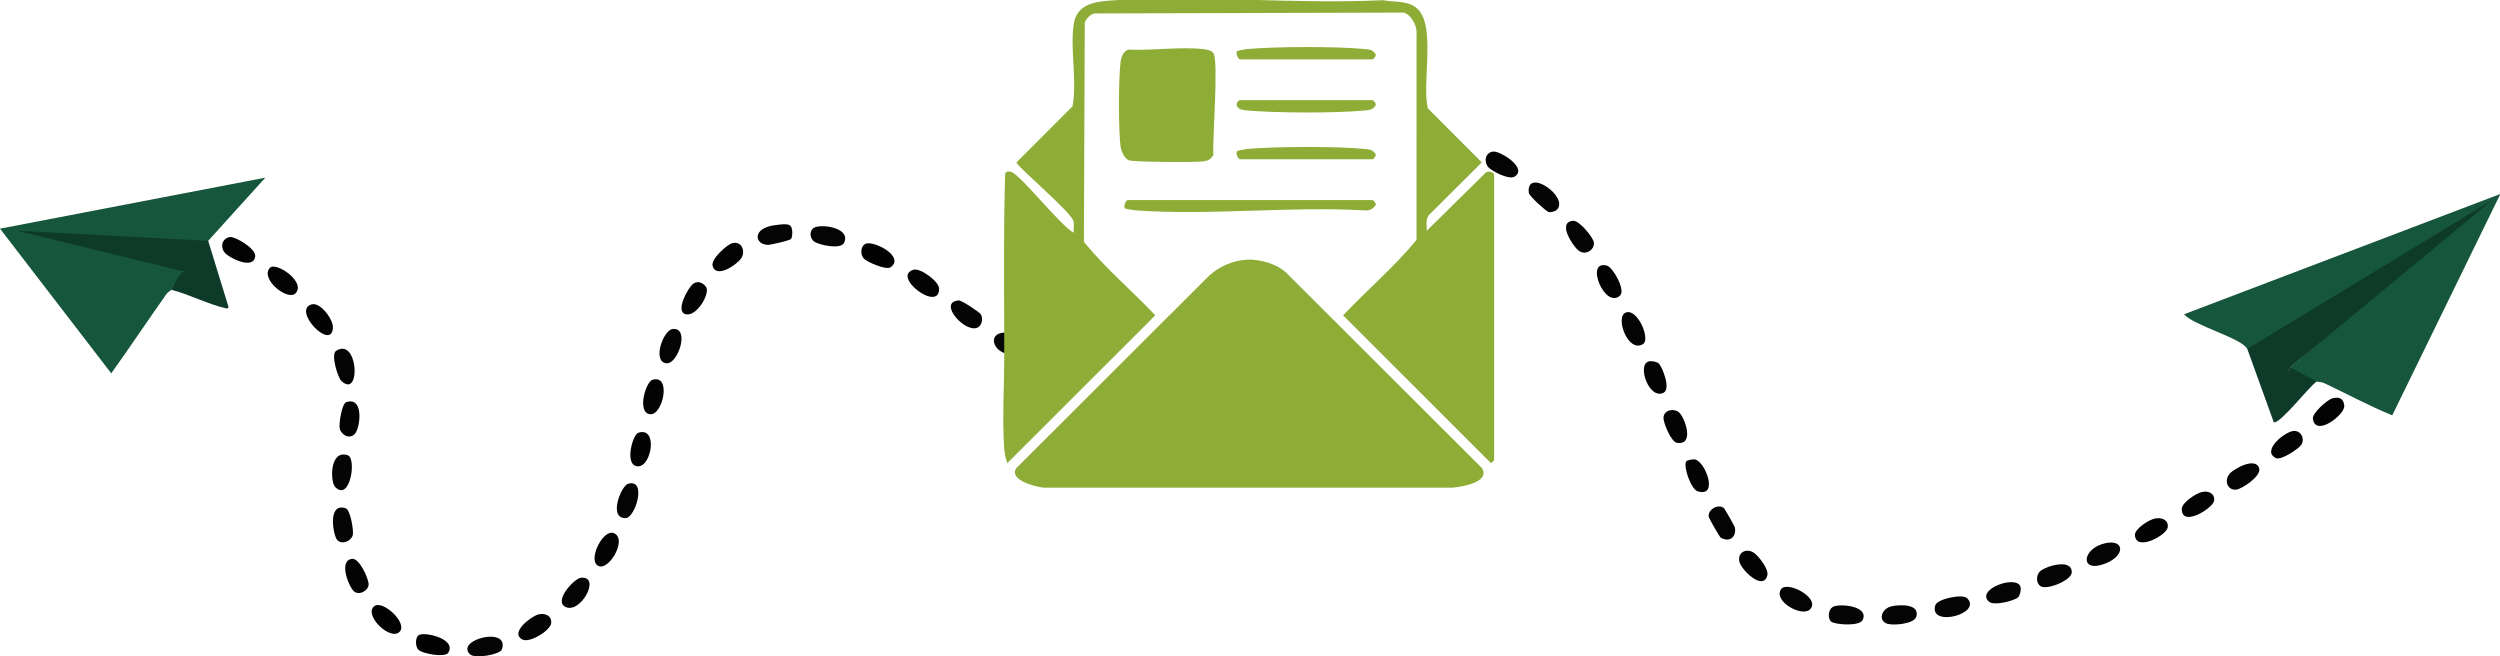
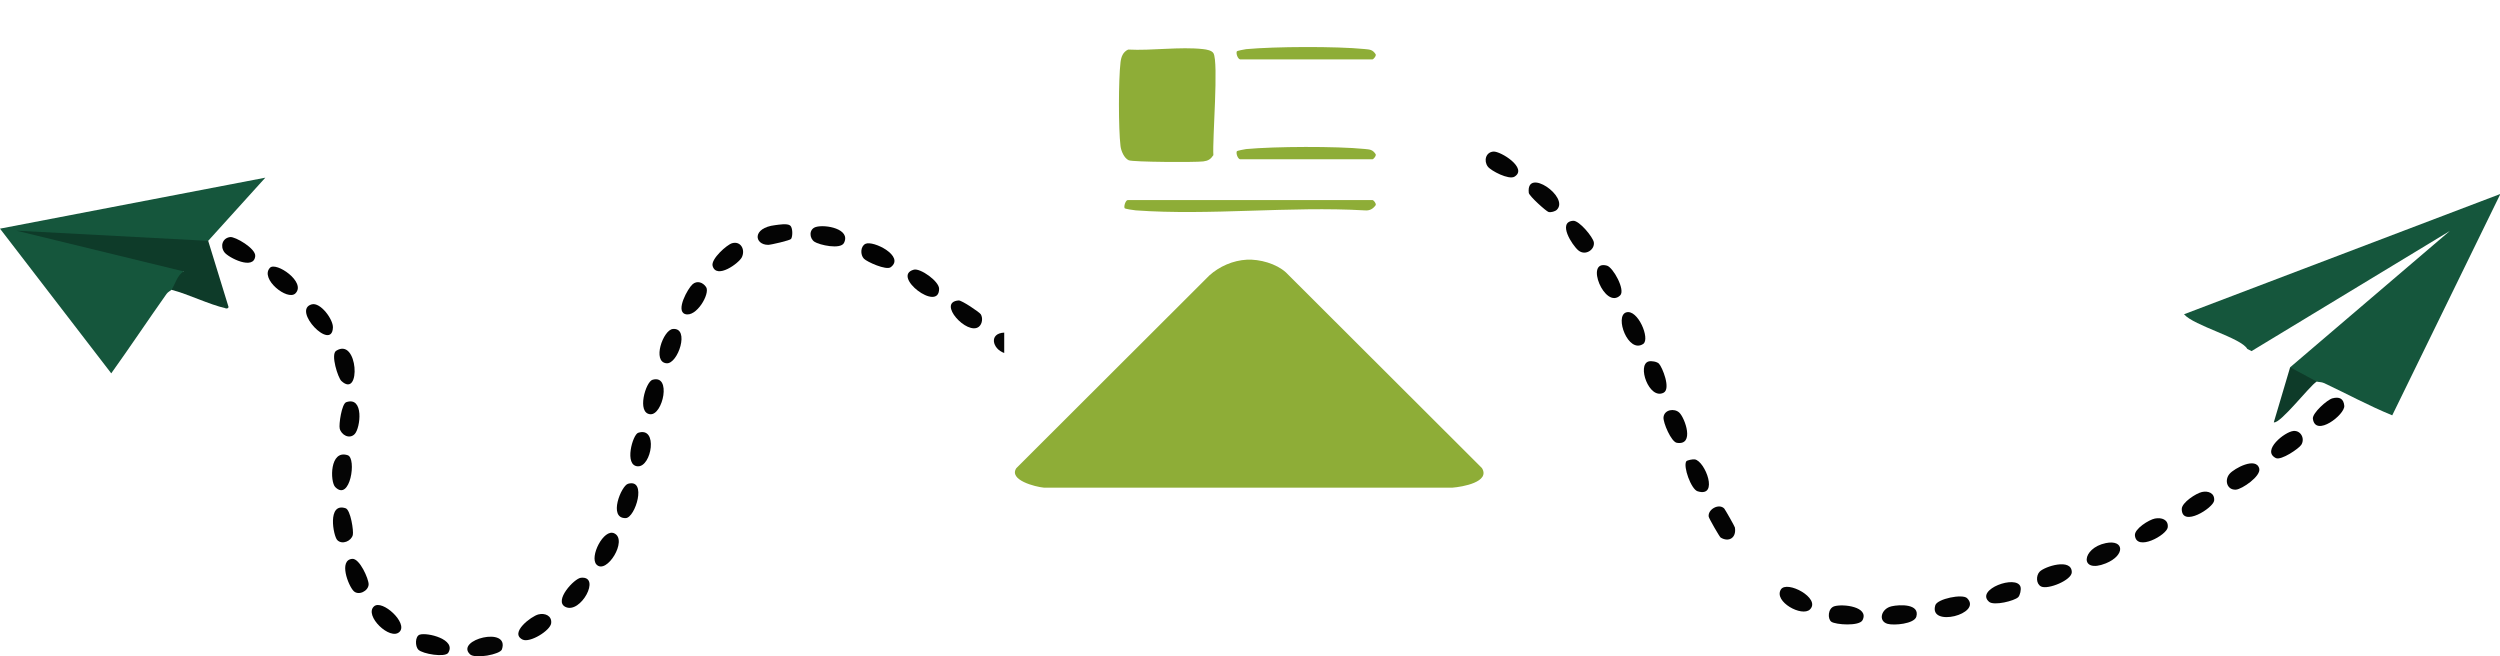
<svg xmlns="http://www.w3.org/2000/svg" width="918" height="241" viewBox="0 0 918 241">
  <g id="Gruppo">
    <g id="g1">
      <path id="Percorso" fill="#8ead37" stroke="none" d="M 457.81 95.36 C 462.59 95.12 468.63 96.8 472.19 100.03 L 544.17 171.88 C 547.31 176.98 537.03 178.79 533.3 179.07 L 383.34 179.07 C 380.11 178.77 370.28 176.25 373.21 171.89 L 444.07 101.15 C 447.77 97.81 452.81 95.61 457.82 95.36 Z" />
-       <path id="path1" fill="#8ead37" stroke="none" d="M 368.75 122.13 C 368.7 102.67 368.49 83.16 369.1 63.71 C 369.7 62.85 370.28 62.82 371.25 63.09 C 374.65 64.03 389.38 82.86 394.23 85.45 C 394.14 84.13 394.47 82.62 394.23 81.35 C 393.54 77.88 373.27 61.13 373.27 59.62 L 393.85 39.02 C 395.56 29.61 392.87 17.9 394.29 8.76 C 395.5 0.93 403.22 0.46 409.58 0.07 C 441.62 -1.87 475.59 1.62 507.83 0.07 C 512.21 0.95 517.67 0.01 520.92 3.67 C 527.11 10.64 522.11 30.64 524.29 39.77 L 544.12 59.63 L 524.61 79.06 C 523.4 80.69 523.97 82.82 523.91 84.72 L 545.23 63.72 C 546.02 62.46 548.64 63.15 548.64 64.13 L 548.64 168.96 C 548.64 169.05 547.55 170.46 547.14 169.72 L 493.19 115.8 C 502.01 106.46 512.1 97.92 520.14 88.08 L 520.16 11.72 C 520.14 9.1 518.03 5.15 515.27 4.62 L 401.7 4.94 C 400.14 5.55 398.94 6.75 398.33 8.31 L 398.01 88.82 C 405.8 98.42 415.64 106.7 424.21 115.79 L 369.88 170.07 C 369.26 168.34 368.86 166.34 368.73 164.49 C 367.98 153.47 368.8 140.87 368.76 129.64 C 367.28 127.17 367.29 124.63 368.76 122.15 Z" />
      <path id="path2" fill="#8ead37" stroke="none" d="M 414.24 18.2 C 422.95 18.66 433.34 17.08 441.84 18.04 C 443 18.17 444.97 18.5 445.58 19.54 C 447.53 22.84 445.16 51.18 445.55 56.97 C 444.56 58.47 443.64 59.04 441.86 59.27 C 438.96 59.65 415.98 59.52 414.48 58.85 C 412.78 58.08 411.67 55.45 411.45 53.64 C 410.68 47.16 410.69 29.4 411.45 22.91 C 411.68 20.94 412.32 19.09 414.24 18.21 Z" />
      <path id="path3" fill="#8ead37" stroke="none" d="M 504.04 73.46 C 504.44 73.57 505.38 74.68 505.16 75.32 C 504.13 76.77 502.89 77.43 501.09 77.25 C 473.69 75.67 444.22 79.2 417.07 77.25 C 416.31 77.2 413.15 76.71 412.98 76.46 C 412.56 75.82 413.34 73.47 414.1 73.47 L 504.04 73.47 Z" />
      <path id="path4" fill="#8ead37" stroke="none" d="M 455.32 21.8 C 454.41 21.54 453.77 19.45 454.2 18.81 C 454.3 18.67 457.03 18.1 457.56 18.05 C 468.08 17.07 490.64 16.97 501.08 18.01 C 502.95 18.2 504 18.16 505.15 19.94 C 505.43 20.58 504.26 21.8 504.03 21.8 L 455.31 21.8 Z" />
-       <path id="path5" fill="#8ead37" stroke="none" d="M 504.04 36.78 C 504.44 36.89 505.38 38 505.16 38.64 C 504 40.41 502.96 40.38 501.09 40.57 C 490.65 41.61 468.09 41.51 457.57 40.53 C 452.38 40.05 454.24 36.78 455.33 36.78 L 504.05 36.78 Z" />
      <path id="path6" fill="#8ead37" stroke="none" d="M 455.32 58.49 C 454.41 58.23 453.77 56.14 454.2 55.5 C 454.3 55.36 457.03 54.79 457.56 54.74 C 468.08 53.76 490.64 53.66 501.08 54.7 C 502.95 54.89 504 54.85 505.15 56.63 C 505.43 57.27 504.26 58.49 504.03 58.49 L 455.31 58.49 Z" />
    </g>
    <g id="g2">
      <path id="path7" fill="#15563c" stroke="none" d="M 899.57 84.81 L 826.76 128.93 L 825.2 128.12 C 822.94 124.04 805.66 119.64 801.97 115.4 L 918.14 71.22 L 878.43 152.51 C 869.9 149.03 861.77 144.6 853.44 140.68 C 852.43 140.2 851.17 140.33 850.69 140.1 C 848.45 141.58 841.17 137.46 840.95 134.86" />
-       <path id="path8" fill="#0e3b29" stroke="none" d="M 825.2 128.12 L 915.14 73.47 L 840.95 134.86 L 837.39 152.08 L 834.94 155.08 L 825.2 128.12 Z" />
      <path id="path9" fill="#0e3b29" stroke="none" d="M 850.68 140.1 C 847.95 141.87 837.27 155.74 834.94 155.08 L 840.94 134.86" />
    </g>
    <g id="g3">
      <path id="path10" fill="#15563c" stroke="none" d="M 62.96 106.41 C 62.75 106.71 61.71 107.13 61.15 107.93 C 54.31 117.6 47.74 127.46 40.85 137.09 L 0 83.96 L 97.43 65.24 L 76.44 88.44 L 75.84 89.91 L 22.11 87.06 L 66.92 98 L 67.45 99.67 C 67.35 101.97 65.53 106.61 62.95 106.41 Z" />
      <path id="path11" fill="#0e3b29" stroke="none" d="M 76.45 88.44 L 83.94 112.78 C 83.27 114.07 82.11 112.49 81.7 112.4 C 76.33 109.62 71.52 105.99 67.27 101.51 L 67.46 99.67 L 6 84.7 L 76.45 88.44 Z" />
      <path id="path12" fill="#0e3b29" stroke="none" d="M 82.98 113.23 C 76.53 111.74 69.34 108.07 62.96 106.41 C 64.28 104.55 65.04 101.02 67.46 99.67 L 82.99 113.23 Z" />
    </g>
    <path id="path13" fill="#040404" stroke="none" d="M 748.95 209.93 C 750.79 208 760.76 204.82 760.76 210.11 C 760.76 213.04 752 216.6 749.5 215.36 C 747.61 214.42 747.59 211.35 748.95 209.93 Z" />
    <path id="path14" fill="#050505" stroke="none" d="M 571.68 77.02 C 571.07 77.63 569.51 78.07 568.65 77.85 C 567.79 77.63 561.49 71.97 561.37 70.82 C 560.3 61.21 576.4 72.31 571.68 77.02 Z" />
    <path id="path15" fill="#030303" stroke="none" d="M 856.49 146.26 C 859.01 145.61 860.58 146.33 860.82 149.01 C 861.11 152.24 850.22 160.68 849.29 153.77 C 849.01 151.73 854.54 146.76 856.49 146.26 Z" />
    <path id="path16" fill="#040404" stroke="none" d="M 722.33 219.66 C 728.09 225.46 708.09 230.55 710.65 222.24 C 711.38 219.88 720.65 217.97 722.33 219.66 Z" />
    <path id="path17" fill="#040404" stroke="none" d="M 579.58 91.95 C 577.34 90.1 571.76 81.53 577.65 81.07 C 579.89 80.9 584.98 87.1 585.26 88.99 C 585.66 91.68 582.15 94.07 579.58 91.95 Z" />
    <path id="path18" fill="#030303" stroke="none" d="M 197.68 225.62 C 200.07 225.01 202.67 226.06 202.4 228.8 C 202.13 231.54 194.54 236.18 191.88 234.85 C 186.96 232.4 195.1 226.28 197.68 225.62 Z" />
    <path id="path19" fill="#050505" stroke="none" d="M 773.28 199.42 C 780.07 198.03 780.49 203.94 773.24 206.87 C 763.52 210.79 764.27 201.27 773.28 199.42 Z" />
    <path id="path20" fill="#030303" stroke="none" d="M 219.04 207.31 C 216.36 204.54 221.65 193.95 225.58 195.85 C 230.64 198.29 222.73 211.13 219.04 207.31 Z" />
    <path id="path21" fill="#040404" stroke="none" d="M 633.13 186.72 C 633.41 187 636.98 193.26 637.05 193.68 C 637.7 197.49 634.82 199.23 631.81 197.38 C 631.43 197.15 627.53 190.39 627.43 189.7 C 627.06 187.05 631.15 184.74 633.12 186.71 Z" />
    <path id="path22" fill="#050505" stroke="none" d="M 123.1 178.85 C 121.17 176.9 121.02 164.95 127.69 167.16 C 131.03 168.27 128.58 184.38 123.1 178.85 Z" />
    <path id="path23" fill="#030303" stroke="none" d="M 84.5 87.05 C 86.34 86.81 93.95 91.23 93.72 94.02 C 93.27 99.4 83.82 94.59 82.39 92.62 C 80.75 90.37 81.7 87.41 84.5 87.05 Z" />
    <path id="path24" fill="#040404" stroke="none" d="M 284.65 82.67 C 286.11 82.5 288.95 81.97 290.11 82.78 C 291.13 83.49 291.14 86.79 290.48 87.74 C 290.11 88.27 283.08 89.91 282.08 89.91 C 276.99 89.91 276.03 83.68 284.65 82.67 Z" />
    <path id="path25" fill="#030303" stroke="none" d="M 268.86 89.3 C 271.97 88.44 273.74 91.6 272.43 94.42 C 271.42 96.6 263.07 102.7 261.67 97.64 C 260.98 95.13 266.93 89.83 268.85 89.3 Z" />
    <path id="path26" fill="#020202" stroke="none" d="M 317.23 94.99 C 315.87 93.59 315.91 90.47 317.79 89.54 C 320.61 88.14 332.44 94.13 327.07 98.12 C 325.41 99.35 318.36 96.16 317.23 94.99 Z" />
    <path id="path27" fill="#030303" stroke="none" d="M 108.49 107.72 C 105.61 110.63 95.34 102.38 99.12 98.34 C 101.34 95.97 112.55 103.62 108.49 107.72 Z" />
    <path id="path28" fill="#040404" stroke="none" d="M 664.62 223.78 C 661.71 226.67 651.22 220.91 653.93 216.47 C 656.09 212.94 668.75 219.69 664.62 223.78 Z" />
    <path id="path29" fill="#040404" stroke="none" d="M 597.1 114.72 C 601.37 113.34 606.04 124.44 603.39 126.29 C 597.85 129.98 592.8 116.11 597.1 114.72 Z" />
    <path id="path30" fill="#040404" stroke="none" d="M 247.08 120.8 C 253.44 120.22 248.95 133.76 244.76 133.4 C 239.36 132.93 243.49 121.13 247.08 120.8 Z" />
    <path id="path31" fill="#040404" stroke="none" d="M 818.68 174.01 C 820.37 172 828.49 167.6 829.6 172.08 C 830.28 174.86 823.22 179.67 821.02 179.8 C 817.78 179.99 816.71 176.36 818.68 174.01 Z" />
    <path id="path32" fill="#030303" stroke="none" d="M 239.62 139.45 C 246.68 137.42 243.4 152.52 238.76 152.11 C 233.75 151.67 237.07 140.18 239.62 139.45 Z" />
    <path id="path33" fill="#030303" stroke="none" d="M 130.24 159.39 C 128.31 161.4 125.31 159.72 124.74 157.36 C 124.38 155.88 125.46 148.26 127.14 147.68 C 133.71 145.41 132.39 157.16 130.23 159.4 Z" />
    <path id="path34" fill="#030303" stroke="none" d="M 616.65 151.53 C 618.7 153.48 622.39 163.66 615.74 162.6 C 613.67 162.27 610.65 155.17 610.84 153.22 C 611.12 150.39 614.85 149.81 616.65 151.53 Z" />
    <path id="path35" fill="#040404" stroke="none" d="M 125.36 139.9 C 124.1 138.73 121.36 130.15 123.42 128.82 C 131.53 123.61 132.65 146.65 125.36 139.9 Z" />
    <path id="path36" fill="#040404" stroke="none" d="M 230.62 177.64 C 237.7 175.63 233.31 190.17 229.74 190.25 C 223.24 190.39 228.1 178.35 230.62 177.64 Z" />
    <path id="path37" fill="#040404" stroke="none" d="M 123.85 198.32 C 122.38 196.82 120.08 184.38 126.91 186.63 C 128.74 187.23 129.92 195.02 129.55 196.46 C 128.98 198.67 125.66 200.16 123.85 198.32 Z" />
    <path id="path38" fill="#040404" stroke="none" d="M 352.02 110.32 C 353.12 110.23 359.66 114.62 360.14 115.4 C 360.97 116.75 360.7 118.95 359.46 119.96 C 355.23 123.4 343.84 110.95 352.02 110.32 Z" />
-     <path id="path39" fill="#030303" stroke="none" d="M 644.35 203.23 C 646.12 204.68 649.64 209.08 648.93 211.45 C 647.24 217.11 639.24 209.05 638.68 206.19 C 637.96 202.54 641.7 201.06 644.35 203.23 Z" />
    <path id="path40" fill="#030303" stroke="none" d="M 335.56 99.02 C 337.9 98.38 344.84 103.25 344.84 106.04 C 344.87 114.92 327.06 101.34 335.56 99.02 Z" />
    <path id="path41" fill="#040404" stroke="none" d="M 213.34 212.15 C 220.87 211.43 213.19 225.63 207.61 222.85 C 203.24 220.67 210.83 212.39 213.34 212.15 Z" />
    <path id="path42" fill="#040404" stroke="none" d="M 741.07 219.29 C 739.71 220.64 732.15 222.54 730.37 220.97 C 725.24 216.47 740.5 210.88 741.93 215.48 C 742.23 216.45 741.78 218.59 741.08 219.29 Z" />
    <path id="path43" fill="#020202" stroke="none" d="M 594.92 108.47 C 589.35 113.84 581.72 95.24 590.07 97.54 C 592.32 98.16 596.95 106.52 594.92 108.47 Z" />
    <path id="path44" fill="#040404" stroke="none" d="M 299.58 83.35 C 303.01 82.31 312.5 84.04 309.92 89.19 C 308.66 91.71 300.87 89.97 299.08 88.78 C 297.13 87.48 297 84.13 299.57 83.35 Z" />
    <path id="path45" fill="#030303" stroke="none" d="M 609.17 133.54 C 610.36 134.75 613.67 142.81 610.85 144.22 C 605.52 146.88 601.01 133.91 605.39 132.72 C 606.42 132.44 608.45 132.8 609.17 133.54 Z" />
    <path id="path46" fill="#030303" stroke="none" d="M 842.18 158.25 C 844.85 158.02 846.45 161.03 845.05 163.31 C 844.21 164.68 837.63 169.18 835.68 168.2 C 830.32 165.49 838.95 158.53 842.17 158.25 Z" />
    <path id="path47" fill="#020202" stroke="none" d="M 234.34 158.92 C 241.73 156.5 239.3 171.45 234.2 171.23 C 229.1 171.01 232.3 159.58 234.34 158.92 Z" />
    <path id="path48" fill="#030303" stroke="none" d="M 129.86 217.03 C 127.89 215.07 124.27 205.67 129.33 205.21 C 132.06 204.96 135.44 212.69 135.36 214.61 C 135.26 217.05 131.65 218.82 129.86 217.03 Z" />
    <path id="path49" fill="#020202" stroke="none" d="M 146.71 232.01 C 143.31 235.41 133.55 226.01 137.35 222.65 C 140.34 220 149.92 228.8 146.71 232.01 Z" />
    <path id="path50" fill="#040404" stroke="none" d="M 672.47 228.3 C 671.02 227.25 671.18 223.35 673.57 222.62 C 676.78 221.66 686.4 222.8 683.93 227.71 C 682.77 230.03 674.02 229.42 672.46 228.3 Z" />
    <path id="path51" fill="#040404" stroke="none" d="M 694.57 222.63 C 697.67 221.94 705.03 221.7 703.68 226.44 C 702.92 229.09 695.41 229.76 693.06 229.06 C 689.53 228 690.81 223.47 694.57 222.64 Z" />
    <path id="path52" fill="#040404" stroke="none" d="M 548.38 55.66 C 551.02 55.45 561.14 61.8 556.13 64.87 C 554.04 66.15 547.44 62.7 546.32 61.17 C 544.74 59.02 545.59 55.88 548.37 55.66 Z" />
    <path id="path53" fill="#030303" stroke="none" d="M 808.5 180.67 C 810.91 180.13 813.28 181.1 813.04 183.79 C 812.8 186.48 801.14 193.87 801.14 186.91 C 801.14 184.52 806.45 181.13 808.5 180.68 Z" />
    <path id="path54" fill="#030303" stroke="none" d="M 254.3 104.39 C 255.97 102.93 258.1 103.66 259.28 105.41 C 260.87 107.76 255.68 116.7 251.56 115.32 C 248 114.12 252.58 105.89 254.3 104.4 Z" />
    <path id="path55" fill="#020202" stroke="none" d="M 154.13 233.04 C 156.81 232.14 167.72 234.75 164.57 239.74 C 163.34 241.48 155.2 240.13 153.63 238.58 C 152.4 237.37 152.37 233.63 154.13 233.04 Z" />
    <path id="path56" fill="#050505" stroke="none" d="M 172.57 240.25 C 167.03 234.91 187.27 229.77 184.3 238.46 C 183.67 240.31 174.43 242.04 172.57 240.25 Z" />
    <path id="path57" fill="#030303" stroke="none" d="M 619.19 169.41 C 619.45 168.99 621.58 168.58 622.29 168.68 C 626.13 169.25 631.31 182.84 623.36 180.4 C 620.99 179.68 617.98 171.31 619.2 169.4 Z" />
    <path id="path58" fill="#020202" stroke="none" d="M 114.46 111.76 C 117.66 110.87 122.36 117.28 122.25 120.26 C 121.91 129.27 107.03 113.82 114.46 111.76 Z" />
    <path id="path59" fill="#020202" stroke="none" d="M 791.28 190.41 C 793.7 189.94 796.28 190.76 796 193.6 C 795.72 196.44 784.47 202.67 783.94 196.59 C 783.73 194.18 789.13 190.83 791.28 190.41 Z" />
    <path id="path60" fill="#060606" stroke="none" d="M 368.75 122.13 C 368.75 124.62 368.75 127.13 368.75 129.62 C 364.41 128.13 363.01 122.41 368.75 122.13 Z" />
  </g>
</svg>